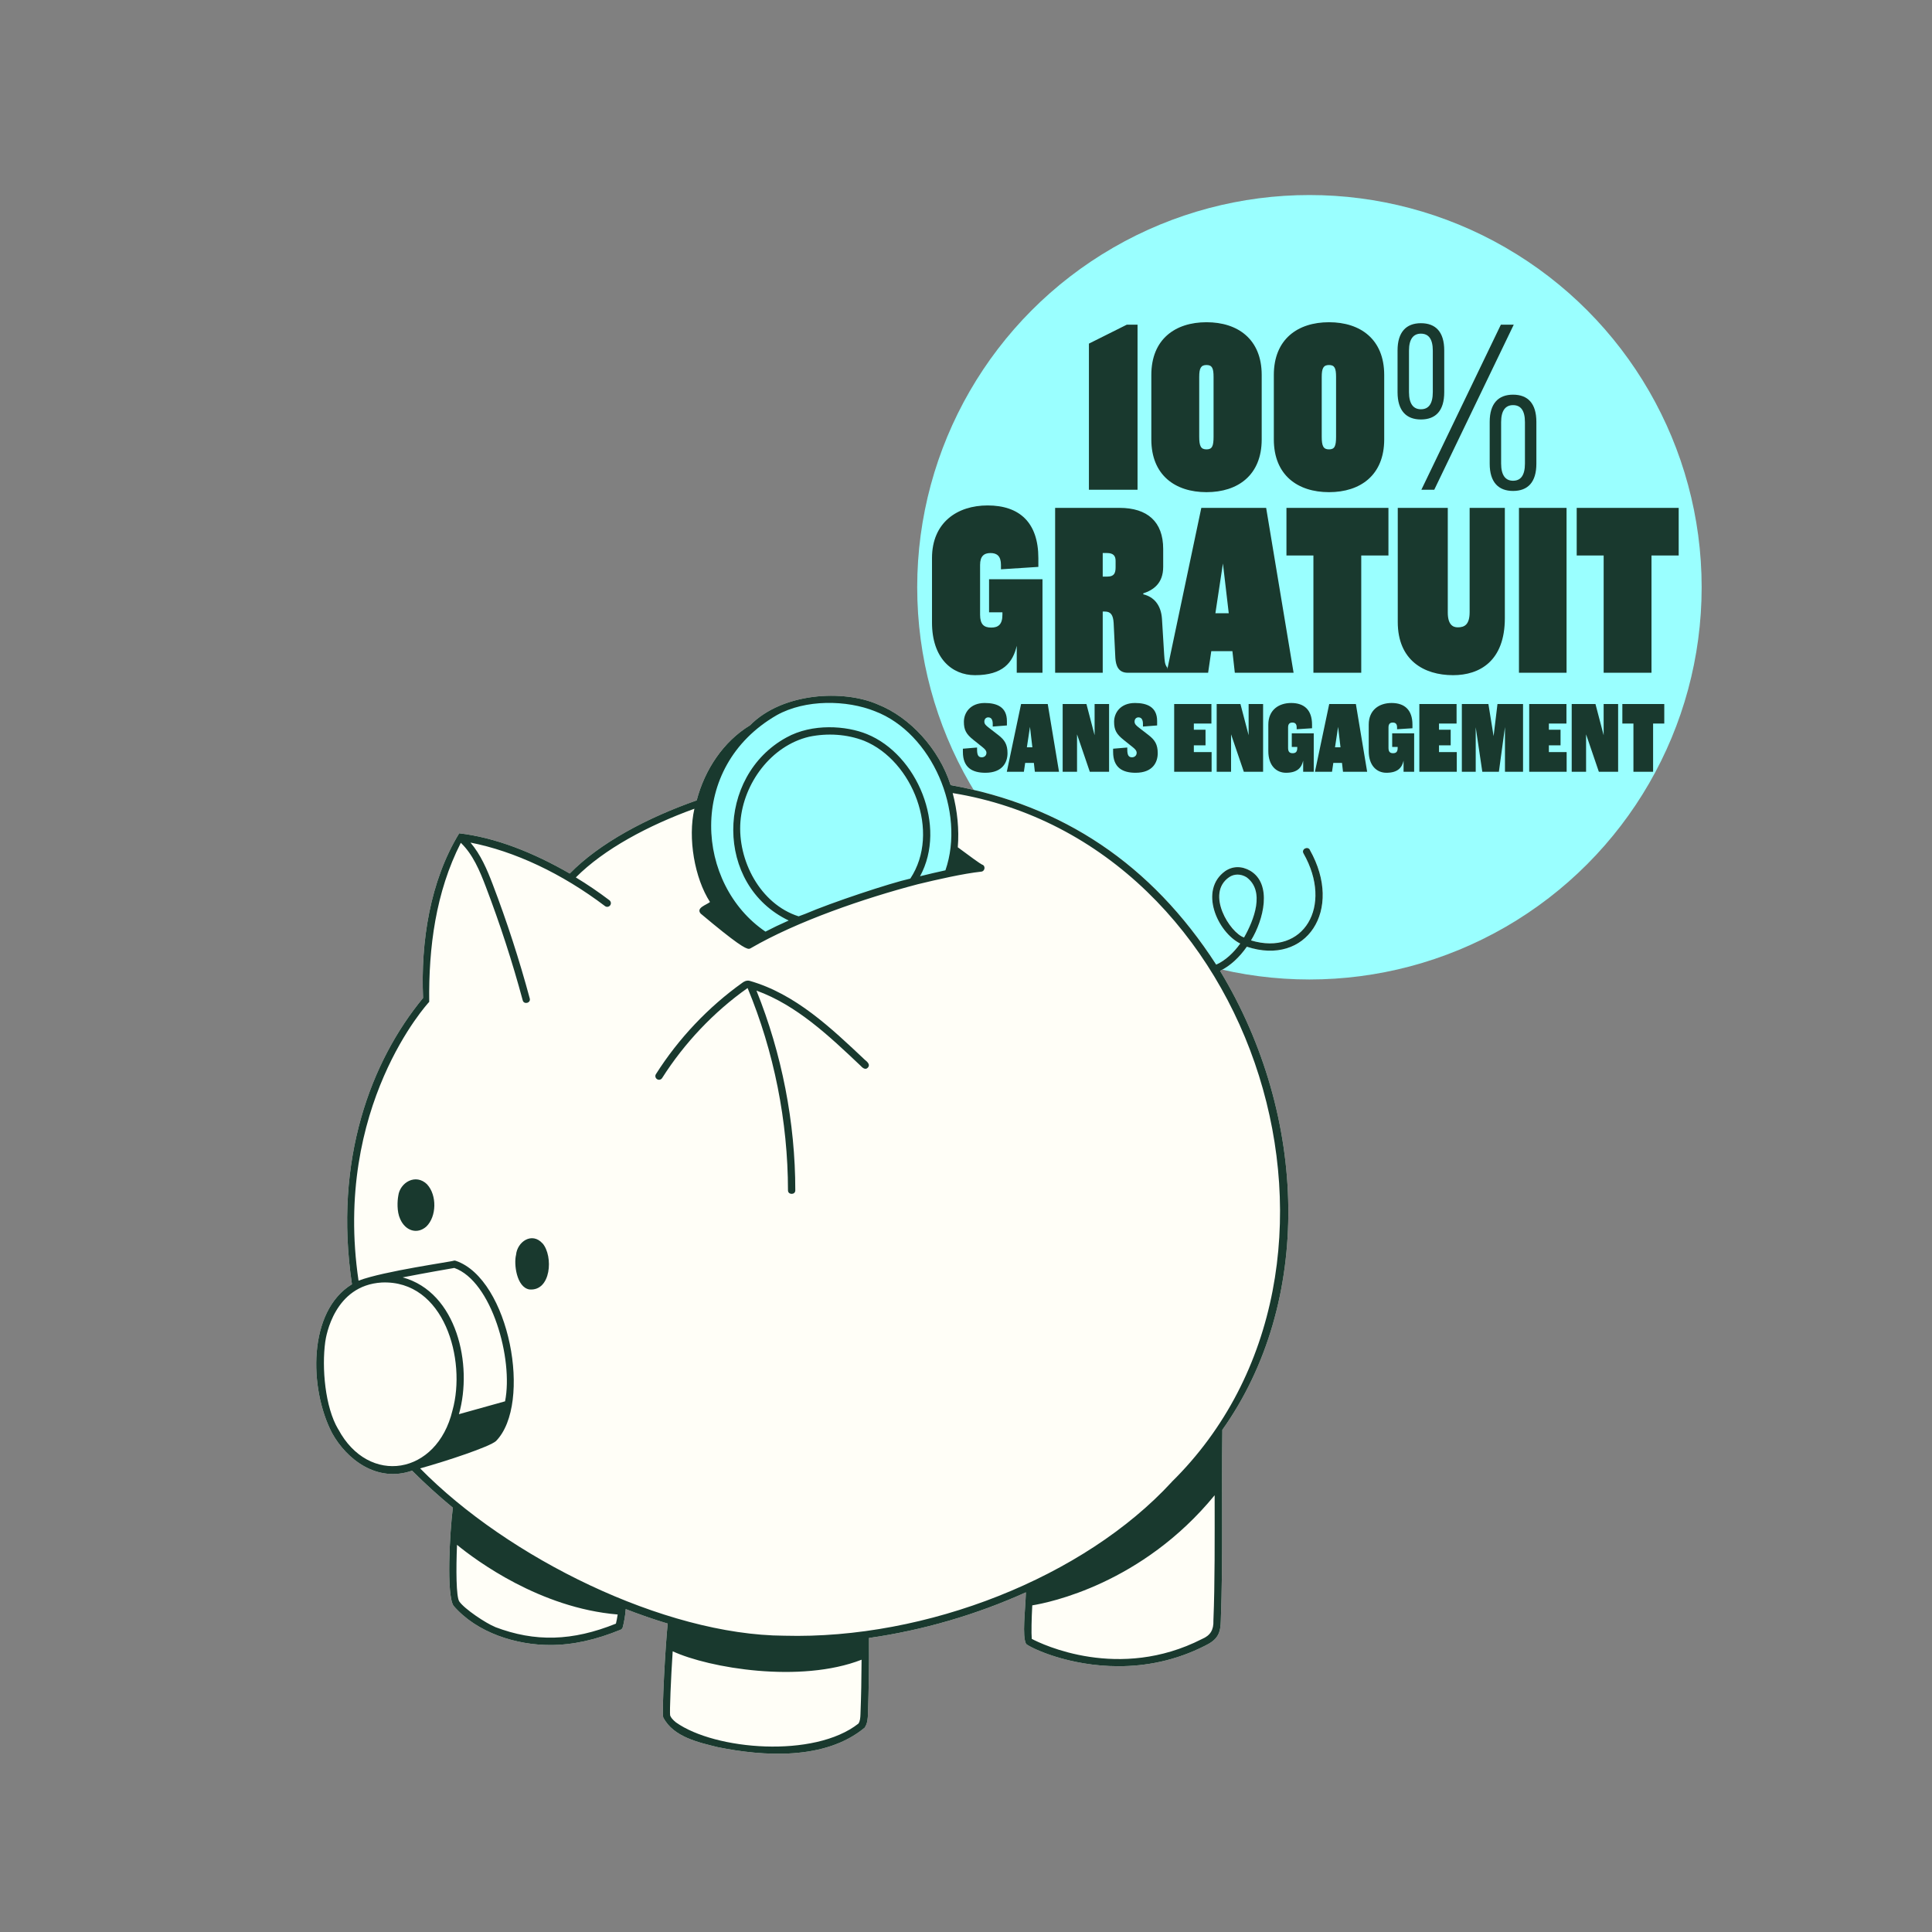
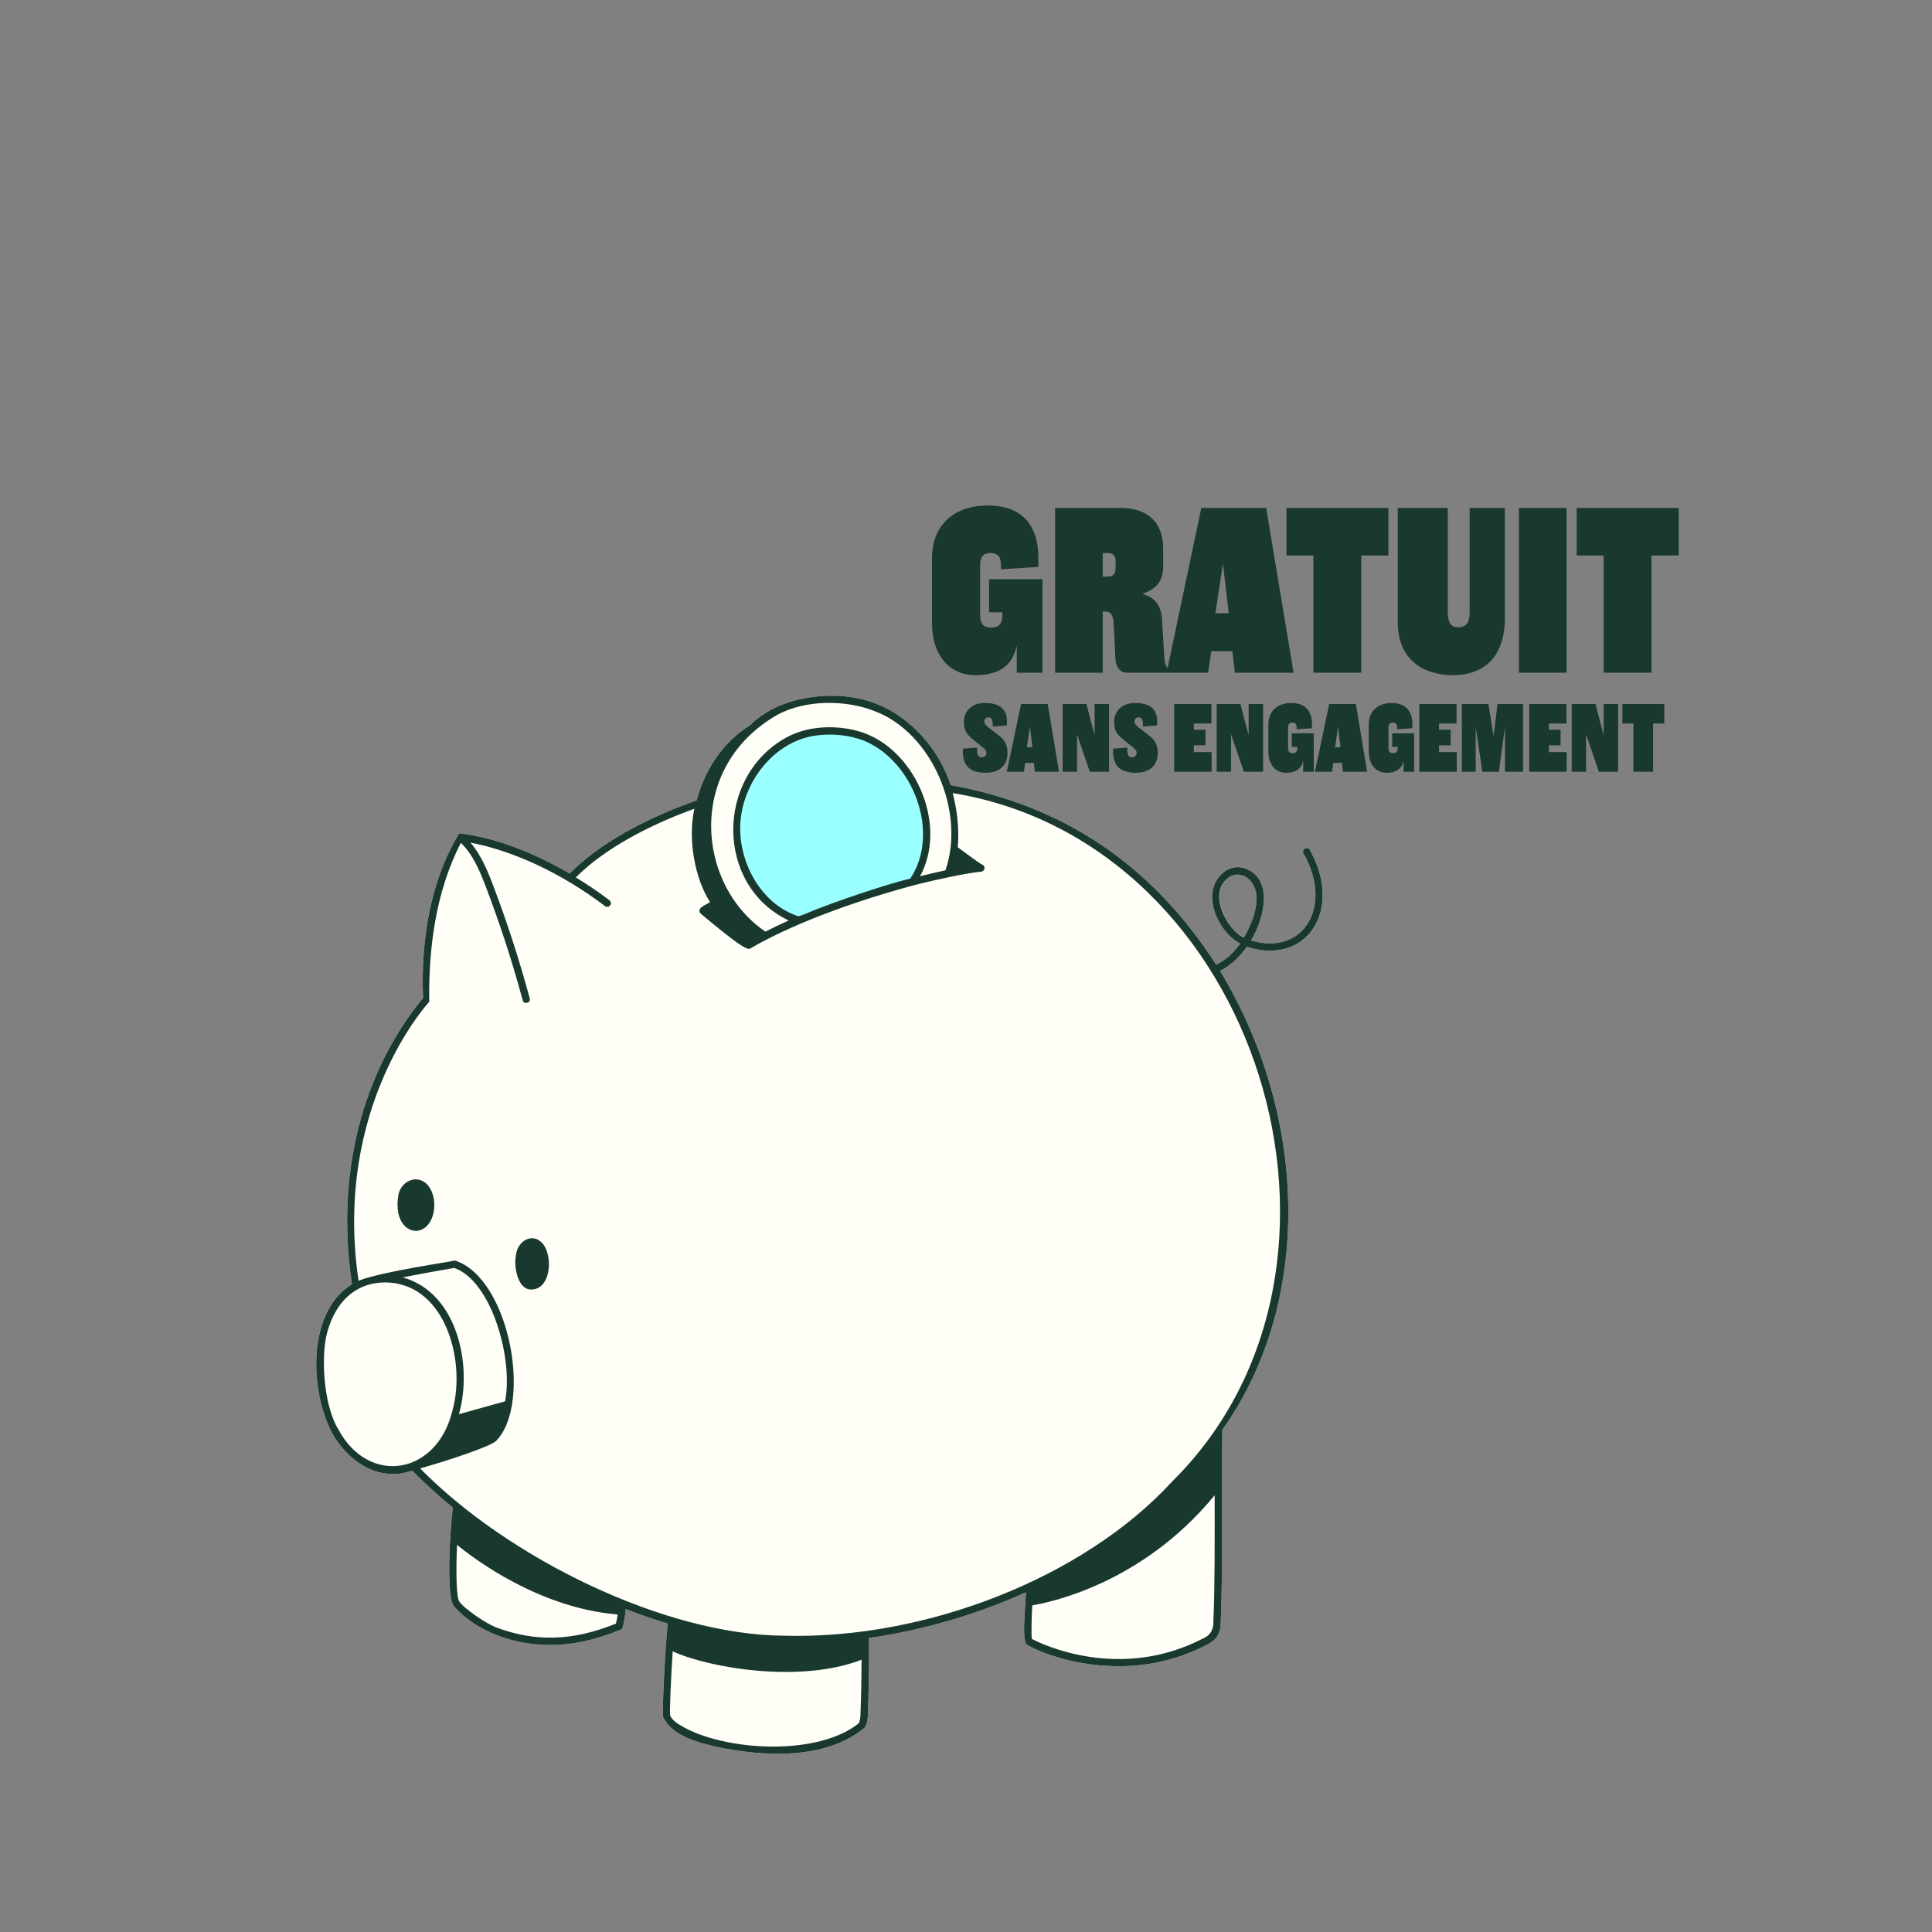
<svg xmlns="http://www.w3.org/2000/svg" width="336" height="336" viewBox="0 0 336 336" fill="none">
  <rect x="0" y="0" width="336" height="336" fill="#808080" stroke="none" />
-   <circle cx="227.727" cy="102.132" r="68.213" fill="#9AFFFF" />
-   <path d="M189.377 85.171V59.76L195.973 56.462H197.833V85.171H189.377ZM209.829 56.04C215.283 56.04 219.426 58.999 219.426 65.215V76.419C219.426 82.634 215.283 85.594 209.829 85.594C204.375 85.594 200.231 82.634 200.231 76.419V65.215C200.231 58.999 204.375 56.04 209.829 56.04ZM209.829 63.481C208.856 63.481 208.56 64.031 208.56 65.553V75.954C208.56 77.603 208.856 78.152 209.829 78.152C210.801 78.152 211.055 77.603 211.055 75.954V65.553C211.055 64.031 210.801 63.481 209.829 63.481ZM231.134 56.04C236.588 56.04 240.732 58.999 240.732 65.215V76.419C240.732 82.634 236.588 85.594 231.134 85.594C225.68 85.594 221.536 82.634 221.536 76.419V65.215C221.536 58.999 225.68 56.04 231.134 56.04ZM231.134 63.481C230.162 63.481 229.866 64.031 229.866 65.553V75.954C229.866 77.603 230.162 78.152 231.134 78.152C232.106 78.152 232.36 77.603 232.36 75.954V65.553C232.36 64.031 232.106 63.481 231.134 63.481ZM247.112 56.209C249.691 56.209 251.171 57.731 251.171 60.944V68.216C251.171 71.43 249.691 72.952 247.112 72.952C244.575 72.952 243.053 71.43 243.053 68.216V60.944C243.053 57.731 244.575 56.209 247.112 56.209ZM247.196 85.171L261.022 56.462H263.263L249.437 85.171H247.196ZM247.112 58.027C245.843 58.027 245.04 58.915 245.04 60.986V68.174C245.04 70.288 245.843 71.176 247.112 71.176C248.423 71.176 249.184 70.288 249.184 68.174V60.986C249.184 58.915 248.423 58.027 247.112 58.027ZM263.136 68.639C265.715 68.639 267.195 70.161 267.195 73.374V80.647C267.195 83.86 265.715 85.382 263.136 85.382C260.599 85.382 259.077 83.86 259.077 80.647V73.374C259.077 70.161 260.599 68.639 263.136 68.639ZM263.136 70.457C261.868 70.457 261.064 71.345 261.064 73.417V80.604C261.064 82.718 261.868 83.606 263.136 83.606C264.447 83.606 265.208 82.718 265.208 80.604V73.417C265.208 71.345 264.447 70.457 263.136 70.457Z" fill="#19392E" />
  <path d="M171.365 134.395C169.108 134.395 167.459 133.509 167.459 130.767V130.211L169.924 130.003V130.35C169.924 131.409 170.202 131.704 170.757 131.704C171.174 131.704 171.556 131.409 171.556 130.923C171.556 130.524 171.209 130.211 170.862 129.933L169.299 128.683C168.032 127.676 167.633 126.947 167.633 125.524C167.633 123.996 168.709 122.26 171.261 122.26C173.344 122.26 175.115 122.937 175.115 125.402V126.166L172.65 126.357V125.906C172.65 125.316 172.493 124.76 171.869 124.76C171.469 124.76 171.191 125.055 171.191 125.506C171.191 125.906 171.452 126.166 171.955 126.548L173.657 127.867C174.698 128.683 175.219 129.447 175.219 130.992C175.219 132.537 174.386 134.395 171.365 134.395ZM175.098 134.221L177.58 122.434H182.215L184.177 134.221H179.976L179.802 132.676H178.292L178.066 134.221H175.098ZM179.125 126.409L178.587 129.968H179.542L179.125 126.409ZM184.811 122.434H188.943L190.366 127.867V122.434H192.883V134.221H189.533L187.311 127.711V134.221H184.811V122.434ZM197.49 134.395C195.233 134.395 193.584 133.509 193.584 130.767V130.211L196.049 130.003V130.35C196.049 131.409 196.327 131.704 196.882 131.704C197.299 131.704 197.681 131.409 197.681 130.923C197.681 130.524 197.334 130.211 196.986 129.933L195.424 128.683C194.157 127.676 193.757 126.947 193.757 125.524C193.757 123.996 194.834 122.26 197.386 122.26C199.469 122.26 201.24 122.937 201.24 125.402V126.166L198.774 126.357V125.906C198.774 125.316 198.618 124.76 197.993 124.76C197.594 124.76 197.316 125.055 197.316 125.506C197.316 125.906 197.577 126.166 198.08 126.548L199.781 127.867C200.823 128.683 201.344 129.447 201.344 130.992C201.344 132.537 200.51 134.395 197.49 134.395ZM204.205 134.221V122.434H210.681V125.836H207.625V126.913H209.657V129.621H207.625V130.801H210.715V134.221H204.205ZM211.597 122.434H215.729L217.152 127.867V122.434H219.669V134.221H216.319L214.097 127.711V134.221H211.597V122.434ZM226.637 134.221V132.294C226.359 133.492 225.647 134.395 223.651 134.395C222.002 134.395 220.578 133.18 220.578 130.628V126.027C220.578 123.475 222.384 122.26 224.554 122.26C226.828 122.26 228.182 123.475 228.182 126.027V126.652L225.508 126.826V126.513C225.508 125.888 225.231 125.663 224.762 125.663C224.293 125.663 224.015 125.888 224.015 126.513V130.072C224.015 130.767 224.293 130.992 224.814 130.992C225.317 130.992 225.613 130.767 225.613 130.072V129.899H224.658V127.538H228.477V134.221H226.637ZM228.686 134.221L231.169 122.434H235.804L237.766 134.221H233.565L233.391 132.676H231.881L231.655 134.221H228.686ZM232.714 126.409L232.176 129.968H233.131L232.714 126.409ZM244.098 134.221V132.294C243.821 133.492 243.109 134.395 241.113 134.395C239.463 134.395 238.04 133.18 238.04 130.628V126.027C238.04 123.475 239.845 122.26 242.015 122.26C244.289 122.26 245.644 123.475 245.644 126.027V126.652L242.97 126.826V126.513C242.97 125.888 242.692 125.663 242.224 125.663C241.755 125.663 241.477 125.888 241.477 126.513V130.072C241.477 130.767 241.755 130.992 242.276 130.992C242.779 130.992 243.074 130.767 243.074 130.072V129.899H242.119V127.538H245.939V134.221H244.098ZM246.843 134.221V122.434H253.318V125.836H250.262V126.913H252.294V129.621H250.262V130.801H253.353V134.221H246.843ZM254.234 134.221V122.434H258.852L259.755 128.024L260.432 122.434H264.876V134.221H261.734V126.444L260.675 134.221H257.793L256.647 126.479V134.221H254.234ZM265.949 134.221V122.434H272.424V125.836H269.369V126.913H271.4V129.621H269.369V130.801H272.459V134.221H265.949ZM273.34 122.434H277.472L278.896 127.867V122.434H281.413V134.221H278.062L275.84 127.711V134.221H273.34V122.434ZM289.439 122.434V125.836H287.495V134.221H284.075V125.836H282.148V122.434H289.439Z" fill="#19392E" />
  <path d="M176.825 117V112.312C176.15 115.226 174.418 117.422 169.562 117.422C165.55 117.422 162.087 114.466 162.087 108.258V97.067C162.087 90.86 166.479 87.903 171.758 87.903C177.29 87.903 180.584 90.86 180.584 97.067V98.588L174.08 99.01V98.25C174.08 96.73 173.405 96.181 172.265 96.181C171.124 96.181 170.449 96.73 170.449 98.25V106.907C170.449 108.596 171.124 109.145 172.391 109.145C173.616 109.145 174.334 108.596 174.334 106.907V106.485H172.011V100.741H181.302V117H176.825ZM203.011 116.113V117H196.127C194.48 117 194.058 115.733 193.974 114.424L193.678 108.343C193.594 106.949 193.171 106.358 192.158 106.358H191.778V117H183.501V88.326H194.692C199.548 88.326 202.293 90.733 202.293 95.463V98.588C202.293 101.502 200.519 102.642 198.83 103.191V103.36C200.604 103.782 201.913 105.133 202.082 107.625L202.462 113.833C202.546 114.888 202.546 115.564 203.011 116.113ZM192.58 100.277C193.72 100.277 194.016 99.728 194.016 98.672V97.532C194.016 96.687 193.636 96.181 192.538 96.181H191.778V100.277H192.58ZM202.885 117L208.924 88.326H220.2L224.972 117H214.752L214.33 113.242H210.656L210.107 117H202.885ZM212.683 97.996L211.373 106.654H213.696L212.683 97.996ZM241.468 88.326V96.603H236.738V117H228.419V96.603H223.731V88.326H241.468ZM255.589 88.326H261.712V107.498C261.712 114.973 257.32 117.422 252.717 117.422C247.607 117.422 243.089 114.804 243.089 108.174V88.326H251.788V106.527C251.788 108.638 252.675 109.103 253.52 109.103C254.702 109.103 255.589 108.638 255.589 106.443V88.326ZM264.167 88.326H272.444V117H264.167V88.326ZM291.946 88.326V96.603H287.216V117H278.897V96.603H274.209V88.326H291.946Z" fill="#19392E" />
  <path d="M216.855 164.644C227.212 168.066 233.714 158.269 227.81 147.811C227.428 147.085 226.283 147.683 226.69 148.409C231.932 157.62 226.69 166.31 217.568 163.549C219.769 159.949 221.296 153.765 217.453 151.449C215.964 150.584 214.412 150.597 213.089 151.488C208.458 154.783 211.715 162.112 215.697 164.096C214.539 165.712 213.102 167.048 211.511 167.761C200.226 150.266 184.805 140.049 165.326 136.538C163.328 130.252 158.264 124.73 152.678 122.517C146.698 119.883 136.062 120.43 130.438 126.143C125.819 128.955 122.575 133.815 121.163 139.197C112.536 142.225 104.266 146.615 99.088 151.92C92.688 148.23 86.123 145.648 79.863 144.922C74.761 153.269 73.158 163.817 73.578 173.563C64.544 184.505 57.979 201.694 61.21 223.349C53.513 228.044 53.729 241.48 57.749 249.228C60.269 253.783 65.536 257.906 71.669 255.768C73.921 258.02 76.287 260.17 78.756 262.206C78.196 266.685 77.636 277.296 78.858 279.243C82.955 284.014 89.876 286.113 95.729 286.088C99.635 286.088 103.617 285.197 107.931 283.429C108.109 283.352 108.248 283.2 108.299 283.009C108.503 282.233 108.745 281.037 108.821 279.841C111.251 280.782 113.694 281.635 116.124 282.36C115.73 285.935 115.068 298.086 115.348 298.684C117.104 302.107 121.583 303.048 124.814 303.85C132.69 305.453 143.492 306.191 150.376 300.465C150.897 299.702 150.923 298.76 150.948 298.086C151.088 293.773 151.164 289.485 151.126 284.867C160.529 283.531 169.855 280.795 178.418 276.927C178.316 280.133 177.731 284.548 178.456 285.91C179.397 286.673 185.95 289.778 194.513 289.778C199.157 289.778 204.386 288.874 209.641 286.177C210.379 285.808 211.206 285.337 211.715 284.523C212.249 283.671 212.287 282.64 212.313 281.889C212.72 270.858 212.427 261.01 212.58 248.669C228.332 226.505 227.555 194.264 212.186 168.842C213.98 167.977 215.583 166.45 216.842 164.644H216.855ZM213.789 152.544C214.628 151.958 215.774 151.92 216.804 152.544C220.112 154.974 218.077 160.05 216.384 163.028C213.941 162.226 209.654 155.394 213.789 152.544Z" fill="#FFFEF7" />
-   <path d="M166.015 146.64C167.173 129.54 151.243 115.951 134.766 123.84C119.982 131.906 118.913 153.523 133.061 162.786C134.779 161.87 136.764 160.954 138.876 160.051C131.598 157.786 127.705 150.05 128.137 142.836C128.583 137.034 132.082 131.588 137.082 128.815C145.454 124.654 154.869 128.255 158.826 136.131C160.098 138.51 163.521 145.737 158.724 153.345L164.908 151.895C164.908 151.895 165.977 148.892 166.002 146.627L166.015 146.64Z" fill="#9AFFFF" />
  <path d="M138.871 160.05C125.257 155.203 124.532 135.711 137.077 128.815C145.449 124.654 154.864 128.255 158.821 136.131C160.094 138.51 163.516 145.737 158.719 153.345C158.719 153.345 153.057 154.77 148.541 156.437C144.024 158.117 138.871 160.038 138.871 160.038" fill="#9AFFFF" />
  <path d="M94.367 216.262C92.522 214.188 89.952 215.957 89.749 218.234C89.342 219.799 89.825 223.871 92.065 224.252C95.856 224.596 96.251 218.463 94.367 216.249V216.262Z" fill="#19392E" />
  <path d="M74.302 205.994C72.305 204.009 69.544 205.65 69.264 207.979C69.111 208.806 68.984 210.689 69.595 211.999C70.485 214.048 72.546 214.735 74.15 213.31C75.956 211.554 75.995 207.839 74.29 205.994H74.302Z" fill="#19392E" />
-   <path d="M150.476 184.378C144.509 178.754 138.338 172.85 130.348 170.573C129.801 170.446 129.33 170.751 129.139 170.891C123.185 175.128 117.981 180.637 114.075 186.808C113.884 187.1 113.973 187.495 114.278 187.686C114.571 187.877 114.965 187.788 115.156 187.482C119.011 181.413 124.139 175.98 130.017 171.832C134.61 182.876 137.028 195.04 137.041 207.012C137.028 207.827 138.326 207.84 138.313 207.012C138.313 195.218 135.972 183.233 131.557 172.278C138.529 174.81 144.153 180.128 149.611 185.294C149.942 185.65 150.476 186.172 150.934 185.675C151.392 185.179 150.858 184.683 150.476 184.365V184.378Z" fill="#19392E" />
  <path d="M227.81 147.811C227.428 147.085 226.283 147.683 226.69 148.409C231.932 157.62 226.69 166.31 217.568 163.549C219.769 159.949 221.296 153.765 217.453 151.449C215.964 150.584 214.412 150.597 213.089 151.488C208.458 154.783 211.715 162.112 215.697 164.096C214.539 165.712 213.102 167.048 211.511 167.761C200.226 150.266 184.805 140.049 165.326 136.538C163.328 130.252 158.264 124.73 152.678 122.517C146.698 119.883 136.062 120.43 130.438 126.143C125.819 128.955 122.575 133.815 121.163 139.197C112.536 142.225 104.266 146.615 99.088 151.92C92.688 148.23 86.123 145.648 79.863 144.922C74.761 153.269 73.158 163.817 73.578 173.563C64.544 184.505 57.979 201.694 61.21 223.349C53.513 228.044 53.729 241.48 57.749 249.228C60.269 253.783 65.536 257.906 71.669 255.768C73.921 258.02 76.287 260.17 78.756 262.206C78.196 266.685 77.636 277.296 78.858 279.243C82.955 284.014 89.876 286.113 95.729 286.088C99.635 286.088 103.617 285.197 107.931 283.429C108.109 283.352 108.248 283.2 108.299 283.009C108.503 282.233 108.745 281.037 108.821 279.841C111.251 280.782 113.694 281.635 116.124 282.36C115.73 285.935 115.068 298.086 115.348 298.684C117.104 302.107 121.583 303.048 124.814 303.85C132.703 305.453 143.492 306.191 150.376 300.465C150.897 299.702 150.923 298.76 150.948 298.086C151.088 293.773 151.164 289.485 151.126 284.867C160.529 283.531 169.855 280.795 178.418 276.927C178.316 280.133 177.731 284.548 178.456 285.91C179.397 286.673 185.937 289.778 194.513 289.778C199.157 289.778 204.386 288.874 209.641 286.177C210.379 285.808 211.206 285.337 211.715 284.523C212.249 283.671 212.287 282.64 212.313 281.889C212.72 270.858 212.427 261.01 212.58 248.669C228.332 226.505 227.555 194.264 212.186 168.842C213.98 167.977 215.583 166.45 216.842 164.644C227.199 168.066 233.701 158.269 227.797 147.811H227.81ZM135.069 124.387C140.07 121.588 147.258 121.715 152.182 123.7C162.068 127.466 167.959 141.156 164.422 151.36C162.984 151.678 161.521 152.009 160.007 152.391C164.74 143.714 159.511 131.219 150.77 127.67C147.182 126.206 141.278 125.761 136.774 128.255C124.483 134.973 124.267 153.943 137.169 160.089C135.667 160.75 134.319 161.399 133.123 162.023C121.074 153.867 119.343 133.484 135.069 124.387ZM140.019 158.944L138.886 159.363C132.194 157.226 128.25 149.605 128.771 142.887C129.306 136.22 134.102 129.693 140.719 128.128C143.887 127.466 147.296 127.67 150.299 128.84C158.709 132.288 163.659 144.732 158.315 152.798C154.791 153.587 144.586 156.971 140.019 158.944ZM58.818 248.567C56.528 244.724 55.943 237.866 56.566 233.35C56.706 232.345 58.144 223.54 66.389 223.044C77.28 222.573 81.148 236.492 78.692 245.297C76.008 256.544 64.111 258.466 58.831 248.567H58.818ZM87.84 243.706L79.812 245.946C82.255 237.383 79.494 224.749 70.028 222.153C73.997 221.377 78.107 220.664 79.01 220.512C85.525 222.815 89.303 236.391 87.84 243.694V243.706ZM86.097 282.945C84.532 282.322 80.791 279.841 79.876 278.518C79.328 277.729 79.303 272.919 79.481 268.67C82.764 271.354 93.897 279.65 107.422 280.782C107.332 281.368 107.231 281.927 107.116 282.373C99.546 285.426 93.044 285.604 86.097 282.958V282.945ZM149.294 299.753C141.622 305.809 124.356 304.371 117.562 299.549C116.977 299.078 116.659 298.684 116.544 298.328C116.442 297.704 116.671 291.979 116.99 287.182C123.313 290.096 139.192 292.793 149.841 288.645C149.828 291.801 149.765 295.134 149.65 298.035C149.625 298.748 149.587 299.32 149.294 299.753ZM211.028 281.838C211.091 283.454 210.493 284.434 209.043 285.045C194.627 292.411 181.191 285.961 179.436 285.019C179.347 283.989 179.398 281.546 179.525 279.192C182.438 278.721 198.61 275.464 211.244 260.043C211.244 267.385 211.295 275.375 211.028 281.826V281.838ZM203.75 257.766C188.546 274.281 161.178 285.146 136.393 284.472C115.488 284.358 88.273 270.884 73.069 255.374C77.763 254.063 85.168 251.608 86.263 250.615C92.624 244.126 88.604 222.484 79.29 219.278C79.176 219.227 79.061 219.227 78.947 219.239C78.68 219.418 66.719 221.059 62.355 222.726C57.877 192.431 74.468 174.415 74.646 174.237C74.532 164.809 75.766 155.165 80.143 146.576C82.229 148.574 83.438 151.437 84.494 154.223C86.95 160.661 89.113 167.303 90.907 173.97C91.11 174.759 92.357 174.441 92.128 173.639C90.321 166.934 88.158 160.254 85.677 153.765C84.71 151.22 83.591 148.612 81.822 146.538C89.494 148.04 97.714 151.895 105.22 157.582C105.5 157.798 105.895 157.735 106.111 157.455C106.327 157.175 106.264 156.781 105.984 156.564C104.075 155.114 102.129 153.803 100.144 152.595C105.042 147.671 112.714 143.561 120.768 140.647C119.585 145.775 120.806 152.735 123.478 156.87C122.855 157.391 121.01 157.875 121.85 158.88C128.122 164.147 129.649 165.013 130.235 165.013C130.375 165.013 130.464 164.962 130.553 164.911C138.594 160.229 150.35 156.208 159.625 153.778C162.87 152.989 167.552 151.92 170.657 151.589C171.305 151.539 171.446 150.546 170.797 150.368C170.466 150.215 168.697 148.943 166.572 147.353C166.827 144.273 166.496 140.991 165.682 137.925C219.031 146.602 241.716 220.448 203.737 257.766H203.75ZM216.359 163.04C213.916 162.239 209.628 155.406 213.763 152.556C214.603 151.971 215.748 151.933 216.779 152.556C220.087 154.987 218.051 160.063 216.359 163.04Z" fill="#19392E" />
</svg>